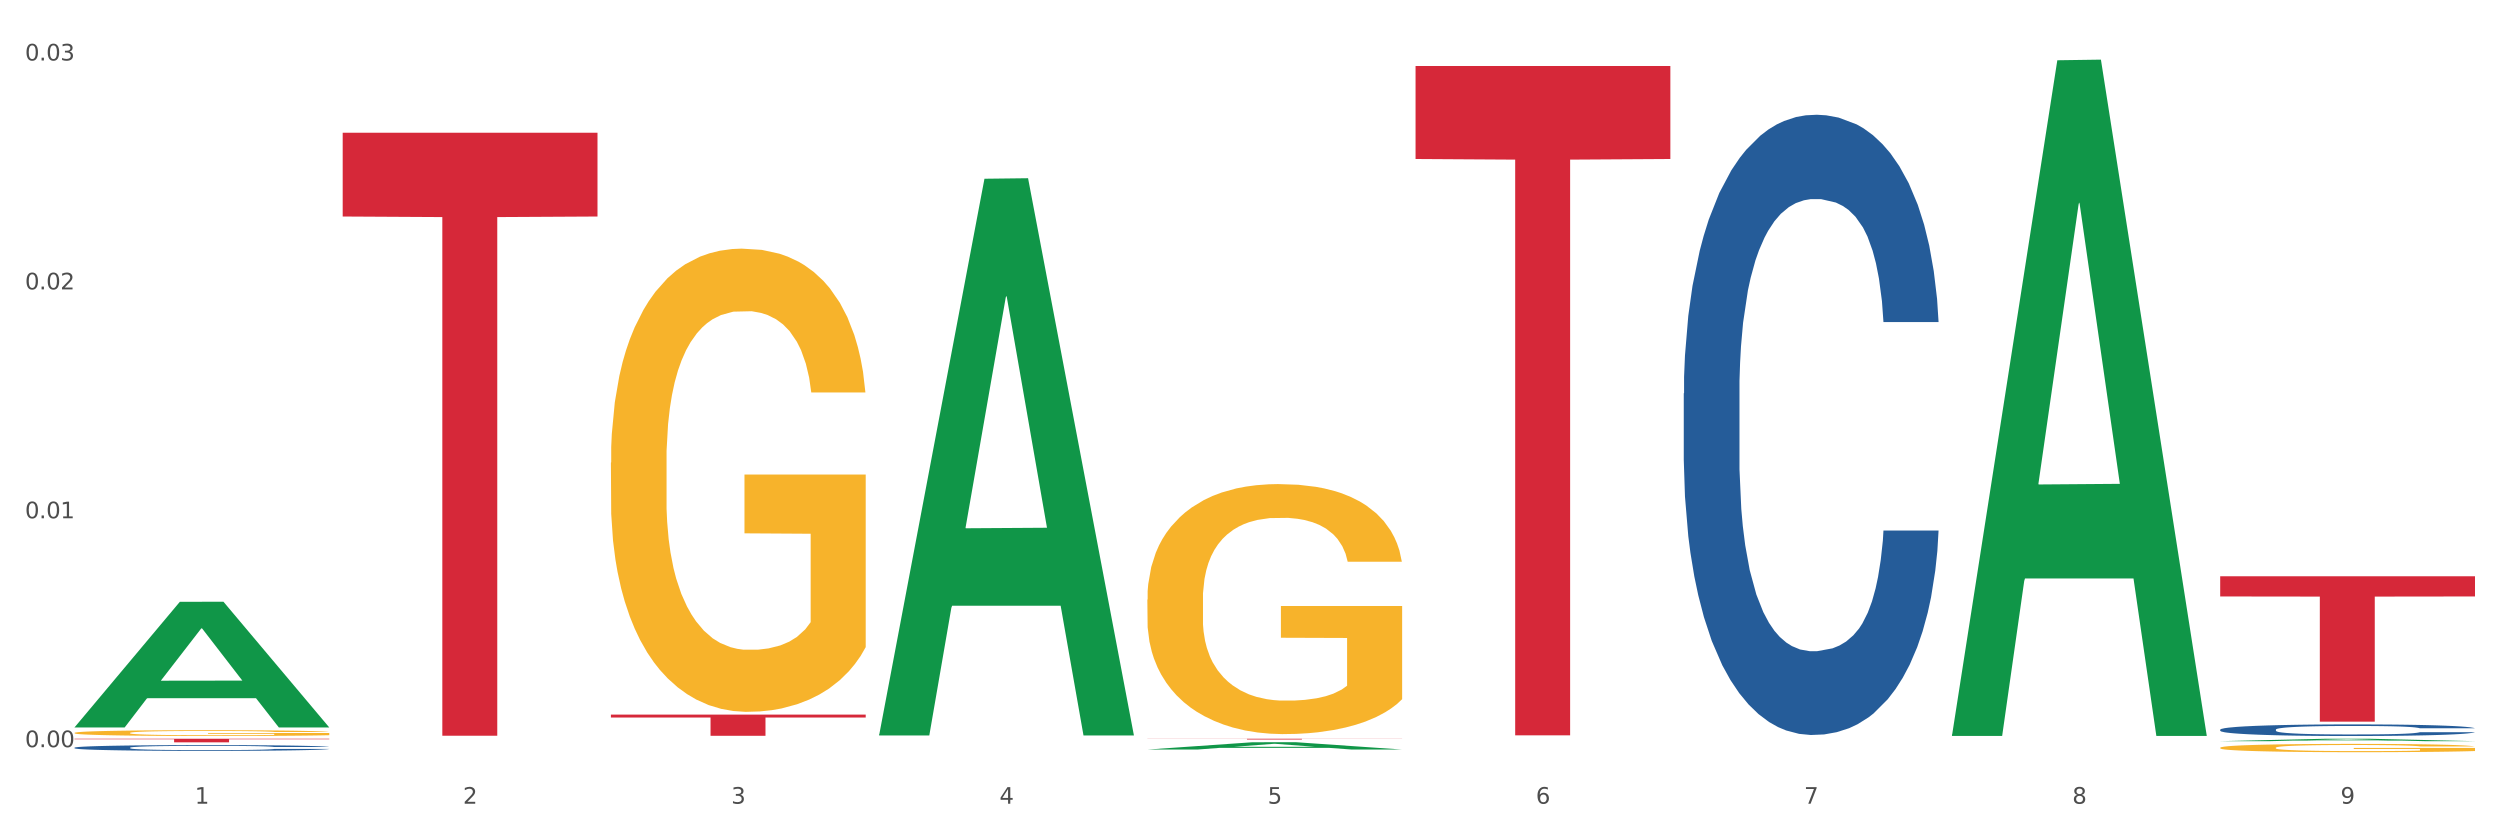
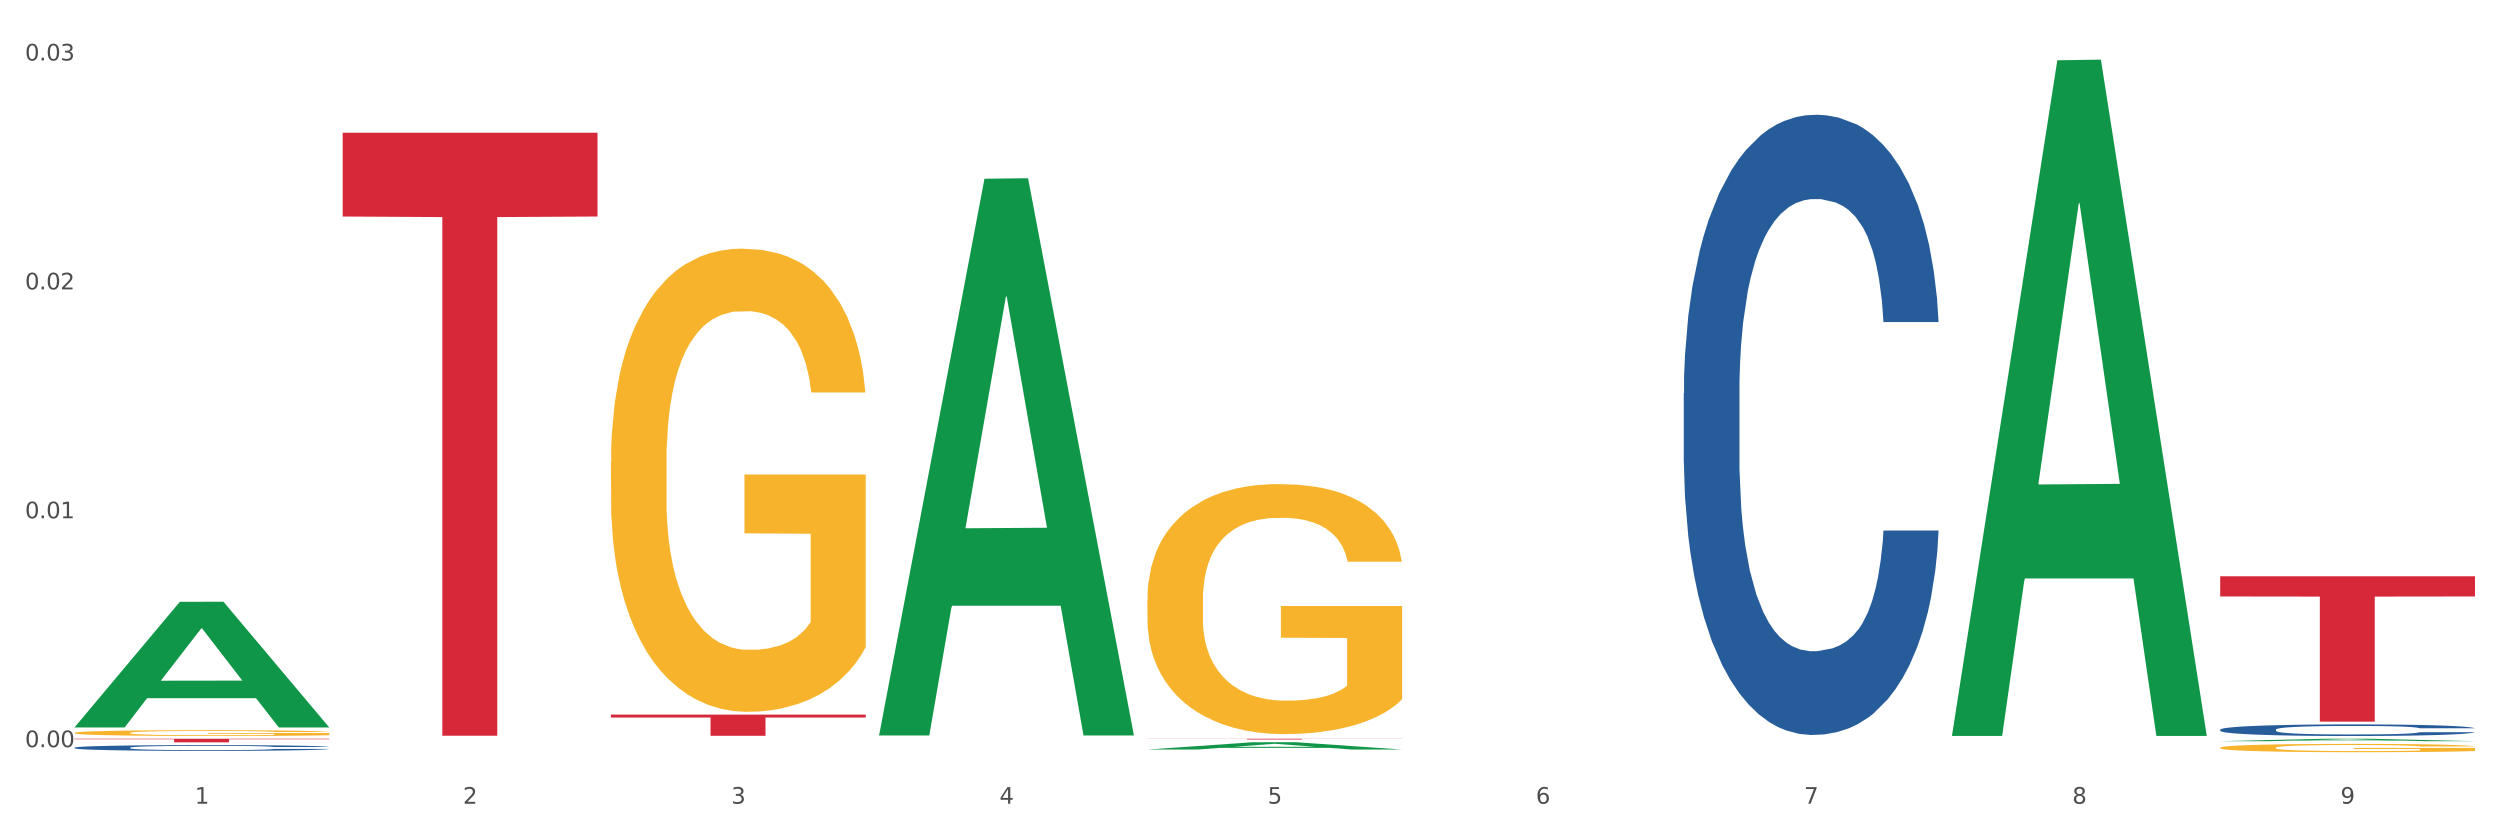
<svg xmlns="http://www.w3.org/2000/svg" xmlns:xlink="http://www.w3.org/1999/xlink" width="1080pt" height="360pt" viewBox="0 0 1080 360" version="1.1">
  <rect x="0" y="0" width="1080" height="360" fill="#333333" stroke="none" />
  <defs>
    <style type="text/css">*{stroke-linejoin: round; stroke-linecap: butt}</style>
  </defs>
  <g id="figure_1">
    <g id="patch_1">
      <path d="M 0 360  L 1080 360  L 1080 0  L 0 0  z " style="fill: #ffffff; stroke: #ffffff; stroke-linejoin: miter" />
    </g>
    <g id="axes_1">
      <g id="matplotlib.axis_1">
        <g id="xtick_1">
          <g id="text_1">
            <g style="fill: #4d4d4d" transform="translate(84.159 347.204) scale(0.096 -0.096)">
              <defs>
                <path id="DejaVuSans-31" d="M 794 531  L 1825 531  L 1825 4091  L 703 3866  L 703 4441  L 1819 4666  L 2450 4666  L 2450 531  L 3481 531  L 3481 0  L 794 0  L 794 531  z " transform="scale(0.016)" />
              </defs>
              <use xlink:href="#DejaVuSans-31" />
            </g>
          </g>
        </g>
        <g id="xtick_2">
          <g id="text_2">
            <g style="fill: #4d4d4d" transform="translate(200.027 347.204) scale(0.096 -0.096)">
              <defs>
                <path id="DejaVuSans-32" d="M 1228 531  L 3431 531  L 3431 0  L 469 0  L 469 531  Q 828 903 1448 1529  Q 2069 2156 2228 2338  Q 2531 2678 2651 2914  Q 2772 3150 2772 3378  Q 2772 3750 2511 3984  Q 2250 4219 1831 4219  Q 1534 4219 1204 4116  Q 875 4013 500 3803  L 500 4441  Q 881 4594 1212 4672  Q 1544 4750 1819 4750  Q 2544 4750 2975 4387  Q 3406 4025 3406 3419  Q 3406 3131 3298 2873  Q 3191 2616 2906 2266  Q 2828 2175 2409 1742  Q 1991 1309 1228 531  z " transform="scale(0.016)" />
              </defs>
              <use xlink:href="#DejaVuSans-32" />
            </g>
          </g>
        </g>
        <g id="xtick_3">
          <g id="text_3">
            <g style="fill: #4d4d4d" transform="translate(315.896 347.204) scale(0.096 -0.096)">
              <defs>
                <path id="DejaVuSans-33" d="M 2597 2516  Q 3050 2419 3304 2112  Q 3559 1806 3559 1356  Q 3559 666 3084 287  Q 2609 -91 1734 -91  Q 1441 -91 1130 -33  Q 819 25 488 141  L 488 750  Q 750 597 1062 519  Q 1375 441 1716 441  Q 2309 441 2620 675  Q 2931 909 2931 1356  Q 2931 1769 2642 2001  Q 2353 2234 1838 2234  L 1294 2234  L 1294 2753  L 1863 2753  Q 2328 2753 2575 2939  Q 2822 3125 2822 3475  Q 2822 3834 2567 4026  Q 2313 4219 1838 4219  Q 1578 4219 1281 4162  Q 984 4106 628 3988  L 628 4550  Q 988 4650 1302 4700  Q 1616 4750 1894 4750  Q 2613 4750 3031 4423  Q 3450 4097 3450 3541  Q 3450 3153 3228 2886  Q 3006 2619 2597 2516  z " transform="scale(0.016)" />
              </defs>
              <use xlink:href="#DejaVuSans-33" />
            </g>
          </g>
        </g>
        <g id="xtick_4">
          <g id="text_4">
            <g style="fill: #4d4d4d" transform="translate(431.765 347.204) scale(0.096 -0.096)">
              <defs>
                <path id="DejaVuSans-34" d="M 2419 4116  L 825 1625  L 2419 1625  L 2419 4116  z M 2253 4666  L 3047 4666  L 3047 1625  L 3713 1625  L 3713 1100  L 3047 1100  L 3047 0  L 2419 0  L 2419 1100  L 313 1100  L 313 1709  L 2253 4666  z " transform="scale(0.016)" />
              </defs>
              <use xlink:href="#DejaVuSans-34" />
            </g>
          </g>
        </g>
        <g id="xtick_5">
          <g id="text_5">
            <g style="fill: #4d4d4d" transform="translate(547.634 347.204) scale(0.096 -0.096)">
              <defs>
                <path id="DejaVuSans-35" d="M 691 4666  L 3169 4666  L 3169 4134  L 1269 4134  L 1269 2991  Q 1406 3038 1543 3061  Q 1681 3084 1819 3084  Q 2600 3084 3056 2656  Q 3513 2228 3513 1497  Q 3513 744 3044 326  Q 2575 -91 1722 -91  Q 1428 -91 1123 -41  Q 819 9 494 109  L 494 744  Q 775 591 1075 516  Q 1375 441 1709 441  Q 2250 441 2565 725  Q 2881 1009 2881 1497  Q 2881 1984 2565 2268  Q 2250 2553 1709 2553  Q 1456 2553 1204 2497  Q 953 2441 691 2322  L 691 4666  z " transform="scale(0.016)" />
              </defs>
              <use xlink:href="#DejaVuSans-35" />
            </g>
          </g>
        </g>
        <g id="xtick_6">
          <g id="text_6">
            <g style="fill: #4d4d4d" transform="translate(663.502 347.204) scale(0.096 -0.096)">
              <defs>
                <path id="DejaVuSans-36" d="M 2113 2584  Q 1688 2584 1439 2293  Q 1191 2003 1191 1497  Q 1191 994 1439 701  Q 1688 409 2113 409  Q 2538 409 2786 701  Q 3034 994 3034 1497  Q 3034 2003 2786 2293  Q 2538 2584 2113 2584  z M 3366 4563  L 3366 3988  Q 3128 4100 2886 4159  Q 2644 4219 2406 4219  Q 1781 4219 1451 3797  Q 1122 3375 1075 2522  Q 1259 2794 1537 2939  Q 1816 3084 2150 3084  Q 2853 3084 3261 2657  Q 3669 2231 3669 1497  Q 3669 778 3244 343  Q 2819 -91 2113 -91  Q 1303 -91 875 529  Q 447 1150 447 2328  Q 447 3434 972 4092  Q 1497 4750 2381 4750  Q 2619 4750 2861 4703  Q 3103 4656 3366 4563  z " transform="scale(0.016)" />
              </defs>
              <use xlink:href="#DejaVuSans-36" />
            </g>
          </g>
        </g>
        <g id="xtick_7">
          <g id="text_7">
            <g style="fill: #4d4d4d" transform="translate(779.371 347.204) scale(0.096 -0.096)">
              <defs>
                <path id="DejaVuSans-37" d="M 525 4666  L 3525 4666  L 3525 4397  L 1831 0  L 1172 0  L 2766 4134  L 525 4134  L 525 4666  z " transform="scale(0.016)" />
              </defs>
              <use xlink:href="#DejaVuSans-37" />
            </g>
          </g>
        </g>
        <g id="xtick_8">
          <g id="text_8">
            <g style="fill: #4d4d4d" transform="translate(895.24 347.204) scale(0.096 -0.096)">
              <defs>
                <path id="DejaVuSans-38" d="M 2034 2216  Q 1584 2216 1326 1975  Q 1069 1734 1069 1313  Q 1069 891 1326 650  Q 1584 409 2034 409  Q 2484 409 2743 651  Q 3003 894 3003 1313  Q 3003 1734 2745 1975  Q 2488 2216 2034 2216  z M 1403 2484  Q 997 2584 770 2862  Q 544 3141 544 3541  Q 544 4100 942 4425  Q 1341 4750 2034 4750  Q 2731 4750 3128 4425  Q 3525 4100 3525 3541  Q 3525 3141 3298 2862  Q 3072 2584 2669 2484  Q 3125 2378 3379 2068  Q 3634 1759 3634 1313  Q 3634 634 3220 271  Q 2806 -91 2034 -91  Q 1263 -91 848 271  Q 434 634 434 1313  Q 434 1759 690 2068  Q 947 2378 1403 2484  z M 1172 3481  Q 1172 3119 1398 2916  Q 1625 2713 2034 2713  Q 2441 2713 2670 2916  Q 2900 3119 2900 3481  Q 2900 3844 2670 4047  Q 2441 4250 2034 4250  Q 1625 4250 1398 4047  Q 1172 3844 1172 3481  z " transform="scale(0.016)" />
              </defs>
              <use xlink:href="#DejaVuSans-38" />
            </g>
          </g>
        </g>
        <g id="xtick_9">
          <g id="text_9">
            <g style="fill: #4d4d4d" transform="translate(1011.108 347.204) scale(0.096 -0.096)">
              <defs>
                <path id="DejaVuSans-39" d="M 703 97  L 703 672  Q 941 559 1184 500  Q 1428 441 1663 441  Q 2288 441 2617 861  Q 2947 1281 2994 2138  Q 2813 1869 2534 1725  Q 2256 1581 1919 1581  Q 1219 1581 811 2004  Q 403 2428 403 3163  Q 403 3881 828 4315  Q 1253 4750 1959 4750  Q 2769 4750 3195 4129  Q 3622 3509 3622 2328  Q 3622 1225 3098 567  Q 2575 -91 1691 -91  Q 1453 -91 1209 -44  Q 966 3 703 97  z M 1959 2075  Q 2384 2075 2632 2365  Q 2881 2656 2881 3163  Q 2881 3666 2632 3958  Q 2384 4250 1959 4250  Q 1534 4250 1286 3958  Q 1038 3666 1038 3163  Q 1038 2656 1286 2365  Q 1534 2075 1959 2075  z " transform="scale(0.016)" />
              </defs>
              <use xlink:href="#DejaVuSans-39" />
            </g>
          </g>
        </g>
        <g id="xtick_10" />
        <g id="xtick_11" />
        <g id="xtick_12" />
        <g id="xtick_13" />
        <g id="xtick_14" />
        <g id="xtick_15" />
        <g id="xtick_16" />
        <g id="xtick_17" />
      </g>
      <g id="matplotlib.axis_2">
        <g id="ytick_1">
          <g id="text_10">
            <g style="fill: #4d4d4d" transform="translate(10.8 322.78) scale(0.096 -0.096)">
              <defs>
                <path id="DejaVuSans-30" d="M 2034 4250  Q 1547 4250 1301 3770  Q 1056 3291 1056 2328  Q 1056 1369 1301 889  Q 1547 409 2034 409  Q 2525 409 2770 889  Q 3016 1369 3016 2328  Q 3016 3291 2770 3770  Q 2525 4250 2034 4250  z M 2034 4750  Q 2819 4750 3233 4129  Q 3647 3509 3647 2328  Q 3647 1150 3233 529  Q 2819 -91 2034 -91  Q 1250 -91 836 529  Q 422 1150 422 2328  Q 422 3509 836 4129  Q 1250 4750 2034 4750  z " transform="scale(0.016)" />
                <path id="DejaVuSans-2e" d="M 684 794  L 1344 794  L 1344 0  L 684 0  L 684 794  z " transform="scale(0.016)" />
              </defs>
              <use xlink:href="#DejaVuSans-30" />
              <use xlink:href="#DejaVuSans-2e" transform="translate(63.623 0)" />
              <use xlink:href="#DejaVuSans-30" transform="translate(95.41 0)" />
              <use xlink:href="#DejaVuSans-30" transform="translate(159.033 0)" />
            </g>
          </g>
        </g>
        <g id="ytick_2">
          <g id="text_11">
            <g style="fill: #4d4d4d" transform="translate(10.8 223.9) scale(0.096 -0.096)">
              <use xlink:href="#DejaVuSans-30" />
              <use xlink:href="#DejaVuSans-2e" transform="translate(63.623 0)" />
              <use xlink:href="#DejaVuSans-30" transform="translate(95.41 0)" />
              <use xlink:href="#DejaVuSans-31" transform="translate(159.033 0)" />
            </g>
          </g>
        </g>
        <g id="ytick_3">
          <g id="text_12">
            <g style="fill: #4d4d4d" transform="translate(10.8 125.019) scale(0.096 -0.096)">
              <use xlink:href="#DejaVuSans-30" />
              <use xlink:href="#DejaVuSans-2e" transform="translate(63.623 0)" />
              <use xlink:href="#DejaVuSans-30" transform="translate(95.41 0)" />
              <use xlink:href="#DejaVuSans-32" transform="translate(159.033 0)" />
            </g>
          </g>
        </g>
        <g id="ytick_4">
          <g id="text_13">
            <g style="fill: #4d4d4d" transform="translate(10.8 26.138) scale(0.096 -0.096)">
              <use xlink:href="#DejaVuSans-30" />
              <use xlink:href="#DejaVuSans-2e" transform="translate(63.623 0)" />
              <use xlink:href="#DejaVuSans-30" transform="translate(95.41 0)" />
              <use xlink:href="#DejaVuSans-33" transform="translate(159.033 0)" />
            </g>
          </g>
        </g>
        <g id="ytick_5" />
        <g id="ytick_6" />
        <g id="ytick_7" />
      </g>
      <g id="PolyCollection_1">
        <path d="M 32.175 314.167  L 32.288 314.116  L 77.68 259.989  L 96.518 259.938  L 142.25 314.269  L 120.462 314.269  L 110.589 301.617  L 63.722 301.617  L 63.382 301.821  L 53.85 314.269  L 32.175 314.269  L 32.175 314.167  L 69.623 294.067  L 104.689 294.016  L 87.326 271.519  L 87.099 271.417  L 86.872 271.57  L 69.51 294.016  L 69.623 294.067  L 32.175 314.167  z " clip-path="url(#pc6399cfebe)" style="fill: #109648" />
        <path d="M 495.65 259.035  L 495.78 258.936  L 495.78 255.385  L 496.04 252.327  L 497.339 244.928  L 499.289 238.812  L 500.718 235.557  L 502.148 232.893  L 503.837 230.23  L 505.917 227.468  L 509.685 223.423  L 512.025 221.352  L 514.884 219.182  L 520.082 216.025  L 523.851 214.249  L 527.75 212.77  L 534.118 210.994  L 538.276 210.205  L 542.695 209.613  L 548.023 209.218  L 552.052 209.12  L 560.889 209.416  L 568.427 210.304  L 572.066 210.994  L 576.744 212.178  L 579.214 212.967  L 583.242 214.545  L 587.401 216.617  L 590.26 218.392  L 594.549 221.746  L 597.798 225.1  L 600.787 229.243  L 602.346 232.104  L 603.516 234.768  L 604.556 237.826  L 605.595 242.659  L 582.203 242.659  L 581.293 239.207  L 579.863 235.951  L 577.784 232.795  L 575.965 230.822  L 572.846 228.356  L 569.986 226.777  L 566.997 225.594  L 563.359 224.607  L 560.499 224.114  L 556.471 223.719  L 548.543 223.818  L 543.215 224.607  L 539.576 225.594  L 537.237 226.481  L 535.157 227.468  L 532.818 228.849  L 530.089 230.92  L 528.14 232.795  L 526.19 235.162  L 524.631 237.53  L 523.201 240.292  L 522.032 243.251  L 521.122 246.309  L 520.342 250.058  L 519.692 256.272  L 519.692 269.787  L 519.952 272.845  L 520.602 276.889  L 521.382 279.947  L 522.681 283.597  L 523.851 286.063  L 526.06 289.615  L 528.529 292.574  L 530.479 294.448  L 532.428 296.027  L 535.807 298.197  L 539.576 299.973  L 542.825 301.058  L 547.244 302.044  L 550.233 302.439  L 552.832 302.636  L 559.2 302.636  L 563.748 302.34  L 568.817 301.649  L 572.716 300.762  L 575.965 299.677  L 579.603 297.901  L 581.943 296.224  L 581.943 275.607  L 553.352 275.508  L 553.352 261.797  L 605.725 261.797  L 605.725 302.044  L 603.516 304.116  L 601.047 305.99  L 598.447 307.667  L 594.549 309.738  L 589.87 311.711  L 585.711 313.092  L 581.293 314.276  L 576.094 315.361  L 569.337 316.348  L 565.178 316.742  L 559.98 317.038  L 553.871 317.137  L 548.543 316.94  L 543.345 316.446  L 537.887 315.559  L 532.558 314.276  L 528.529 312.994  L 524.501 311.415  L 520.212 309.344  L 516.833 307.371  L 514.234 305.595  L 511.375 303.326  L 508.256 300.367  L 505.917 297.704  L 503.837 294.942  L 501.628 291.39  L 500.068 288.332  L 498.509 284.485  L 497.599 281.624  L 496.56 277.185  L 495.78 270.971  L 495.65 259.035  z " clip-path="url(#pc6399cfebe)" style="fill: #f7b32b" />
        <path d="M 959.125 323.019  L 959.255 323.016  L 959.255 322.898  L 959.515 322.796  L 960.814 322.55  L 962.764 322.347  L 964.193 322.239  L 965.623 322.15  L 967.312 322.062  L 969.391 321.97  L 973.16 321.836  L 975.5 321.767  L 978.359 321.695  L 983.557 321.59  L 987.326 321.531  L 991.225 321.482  L 997.593 321.423  L 1001.751 321.396  L 1006.17 321.377  L 1011.498 321.364  L 1015.527 321.36  L 1024.364 321.37  L 1031.902 321.4  L 1035.541 321.423  L 1040.219 321.462  L 1042.688 321.488  L 1046.717 321.541  L 1050.876 321.609  L 1053.735 321.668  L 1058.024 321.78  L 1061.273 321.891  L 1064.262 322.029  L 1065.821 322.124  L 1066.991 322.213  L 1068.03 322.314  L 1069.07 322.475  L 1045.677 322.475  L 1044.768 322.36  L 1043.338 322.252  L 1041.259 322.147  L 1039.439 322.081  L 1036.32 321.999  L 1033.461 321.947  L 1030.472 321.908  L 1026.833 321.875  L 1023.974 321.858  L 1019.946 321.845  L 1012.018 321.849  L 1006.69 321.875  L 1003.051 321.908  L 1000.712 321.937  L 998.632 321.97  L 996.293 322.016  L 993.564 322.085  L 991.614 322.147  L 989.665 322.226  L 988.106 322.304  L 986.676 322.396  L 985.506 322.494  L 984.597 322.596  L 983.817 322.721  L 983.167 322.927  L 983.167 323.376  L 983.427 323.478  L 984.077 323.612  L 984.857 323.714  L 986.156 323.835  L 987.326 323.917  L 989.535 324.035  L 992.004 324.133  L 993.954 324.196  L 995.903 324.248  L 999.282 324.32  L 1003.051 324.379  L 1006.3 324.415  L 1010.718 324.448  L 1013.708 324.461  L 1016.307 324.468  L 1022.675 324.468  L 1027.223 324.458  L 1032.292 324.435  L 1036.19 324.405  L 1039.439 324.369  L 1043.078 324.31  L 1045.418 324.255  L 1045.418 323.57  L 1016.827 323.566  L 1016.827 323.111  L 1069.2 323.111  L 1069.2 324.448  L 1066.991 324.517  L 1064.521 324.579  L 1061.922 324.635  L 1058.024 324.704  L 1053.345 324.769  L 1049.186 324.815  L 1044.768 324.854  L 1039.569 324.89  L 1032.811 324.923  L 1028.653 324.936  L 1023.454 324.946  L 1017.346 324.95  L 1012.018 324.943  L 1006.82 324.927  L 1001.361 324.897  L 996.033 324.854  L 992.004 324.812  L 987.976 324.759  L 983.687 324.691  L 980.308 324.625  L 977.709 324.566  L 974.85 324.491  L 971.731 324.392  L 969.391 324.304  L 967.312 324.212  L 965.103 324.094  L 963.543 323.992  L 961.984 323.865  L 961.074 323.769  L 960.034 323.622  L 959.255 323.415  L 959.125 323.019  z " clip-path="url(#pc6399cfebe)" style="fill: #f7b32b" />
        <path d="M 959.125 315.194  L 959.255 315.19  L 959.255 315.062  L 959.645 314.887  L 961.076 314.566  L 962.898 314.323  L 966.021 314.039  L 967.712 313.92  L 969.924 313.787  L 974.478 313.571  L 979.683 313.388  L 983.326 313.287  L 986.058 313.223  L 992.173 313.108  L 995.686 313.058  L 999.33 313.016  L 1002.452 312.989  L 1007.657 312.957  L 1011.82 312.943  L 1016.635 312.938  L 1020.668 312.943  L 1026.003 312.961  L 1033.809 313.016  L 1036.802 313.048  L 1040.835 313.103  L 1044.999 313.177  L 1048.382 313.25  L 1052.285 313.356  L 1056.319 313.493  L 1060.222 313.667  L 1062.955 313.828  L 1065.167 313.998  L 1067.118 314.204  L 1068.549 314.429  L 1069.2 314.617  L 1045.389 314.617  L 1044.739 314.447  L 1043.438 314.264  L 1042.137 314.14  L 1040.705 314.039  L 1038.493 313.924  L 1036.542 313.851  L 1033.289 313.764  L 1030.296 313.709  L 1027.824 313.677  L 1024.832 313.649  L 1018.456 313.622  L 1013.902 313.622  L 1011.04 313.631  L 1007.527 313.654  L 1004.534 313.686  L 1001.021 313.741  L 998.289 313.8  L 995.556 313.878  L 993.995 313.933  L 991.653 314.034  L 990.092 314.117  L 988.01 314.259  L 986.839 314.36  L 984.757 314.621  L 983.846 314.814  L 983.456 314.947  L 983.196 315.094  L 983.196 315.809  L 983.976 316.13  L 984.627 316.268  L 985.668 316.423  L 987.619 316.625  L 990.482 316.822  L 993.474 316.965  L 995.947 317.052  L 998.289 317.116  L 1000.631 317.166  L 1003.493 317.212  L 1005.835 317.24  L 1009.348 317.267  L 1013.512 317.281  L 1016.765 317.281  L 1023.4 317.258  L 1026.393 317.235  L 1029.255 317.203  L 1032.378 317.153  L 1034.85 317.098  L 1036.282 317.056  L 1038.624 316.969  L 1040.445 316.877  L 1042.006 316.772  L 1043.047 316.68  L 1044.218 316.543  L 1045.129 316.387  L 1045.389 316.304  L 1069.2 316.304  L 1068.68 316.469  L 1067.769 316.63  L 1065.947 316.845  L 1064.516 316.969  L 1062.304 317.12  L 1059.962 317.249  L 1056.709 317.391  L 1053.717 317.496  L 1050.594 317.588  L 1047.211 317.671  L 1041.096 317.785  L 1038.884 317.817  L 1034.2 317.872  L 1030.557 317.905  L 1025.222 317.937  L 1019.757 317.955  L 1014.032 317.96  L 1008.958 317.95  L 1003.363 317.923  L 999.85 317.895  L 995.947 317.854  L 991.393 317.79  L 987.099 317.712  L 983.065 317.62  L 979.292 317.515  L 975.779 317.396  L 971.225 317.198  L 967.842 317.006  L 965.37 316.827  L 963.679 316.676  L 961.987 316.483  L 961.076 316.35  L 959.645 316.029  L 959.125 315.731  L 959.125 315.194  z " clip-path="url(#pc6399cfebe)" style="fill: #255c99" />
        <path d="M 727.387 169.965  L 727.517 169.72  L 727.517 162.868  L 727.908 153.57  L 729.339 136.44  L 731.161 123.471  L 734.283 108.299  L 735.975 101.937  L 738.187 94.84  L 742.741 83.339  L 747.945 73.551  L 751.588 68.168  L 754.321 64.742  L 760.436 58.624  L 763.949 55.932  L 767.592 53.73  L 770.715 52.262  L 775.919 50.549  L 780.083 49.815  L 784.897 49.57  L 788.931 49.815  L 794.265 50.794  L 802.072 53.73  L 805.065 55.443  L 809.098 58.379  L 813.262 62.295  L 816.645 66.21  L 820.548 71.838  L 824.581 79.179  L 828.485 88.478  L 831.217 97.043  L 833.429 106.097  L 835.381 117.109  L 836.812 129.099  L 837.463 139.132  L 813.652 139.132  L 813.001 130.078  L 811.7 120.29  L 810.399 113.683  L 808.968 108.299  L 806.756 102.182  L 804.804 98.266  L 801.551 93.617  L 798.559 90.68  L 796.087 88.968  L 793.094 87.499  L 786.719 86.031  L 782.165 86.031  L 779.302 86.521  L 775.789 87.744  L 772.797 89.457  L 769.284 92.393  L 766.551 95.575  L 763.819 99.735  L 762.257 102.671  L 759.915 108.055  L 758.354 112.459  L 756.272 120.045  L 755.101 125.429  L 753.019 139.377  L 752.109 149.654  L 751.718 156.751  L 751.458 164.581  L 751.458 202.755  L 752.239 219.885  L 752.889 227.226  L 753.93 235.546  L 755.882 246.313  L 758.744 256.835  L 761.737 264.421  L 764.209 269.07  L 766.551 272.496  L 768.893 275.188  L 771.756 277.635  L 774.098 279.103  L 777.611 280.571  L 781.774 281.305  L 785.027 281.305  L 791.663 280.082  L 794.656 278.858  L 797.518 277.146  L 800.641 274.454  L 803.113 271.517  L 804.544 269.315  L 806.886 264.666  L 808.708 259.771  L 810.269 254.143  L 811.31 249.249  L 812.481 241.908  L 813.392 233.588  L 813.652 229.183  L 837.463 229.183  L 836.942 237.993  L 836.031 246.557  L 834.21 258.059  L 832.779 264.666  L 830.567 272.741  L 828.225 279.593  L 824.972 287.178  L 821.979 292.807  L 818.856 297.701  L 815.474 302.105  L 809.358 308.223  L 807.146 309.936  L 802.462 312.872  L 798.819 314.585  L 793.485 316.298  L 788.02 317.277  L 782.295 317.522  L 777.22 317.032  L 771.626 315.564  L 768.113 314.096  L 764.209 311.894  L 759.655 308.468  L 755.362 304.308  L 751.328 299.414  L 747.555 293.785  L 744.042 287.423  L 739.488 276.901  L 736.105 266.623  L 733.633 257.08  L 731.941 249.004  L 730.25 238.727  L 729.339 231.63  L 727.908 214.501  L 727.387 198.595  L 727.387 169.965  z " clip-path="url(#pc6399cfebe)" style="fill: #255c99" />
        <path d="M 32.175 322.999  L 32.305 322.997  L 32.305 322.933  L 32.695 322.846  L 34.127 322.686  L 35.948 322.565  L 39.071 322.423  L 40.762 322.364  L 42.974 322.297  L 47.528 322.19  L 52.733 322.098  L 56.376 322.048  L 59.108 322.016  L 65.224 321.959  L 68.737 321.934  L 72.38 321.913  L 75.503 321.899  L 80.707 321.883  L 84.871 321.876  L 89.685 321.874  L 93.718 321.876  L 99.053 321.886  L 106.86 321.913  L 109.852 321.929  L 113.886 321.956  L 118.049 321.993  L 121.432 322.03  L 125.336 322.082  L 129.369 322.151  L 133.273 322.238  L 136.005 322.318  L 138.217 322.402  L 140.168 322.505  L 141.6 322.617  L 142.25 322.711  L 118.44 322.711  L 117.789 322.627  L 116.488 322.535  L 115.187 322.473  L 113.756 322.423  L 111.544 322.366  L 109.592 322.329  L 106.339 322.286  L 103.347 322.258  L 100.874 322.242  L 97.882 322.229  L 91.506 322.215  L 86.952 322.215  L 84.09 322.219  L 80.577 322.231  L 77.584 322.247  L 74.071 322.274  L 71.339 322.304  L 68.607 322.343  L 67.045 322.37  L 64.703 322.421  L 63.142 322.462  L 61.06 322.533  L 59.889 322.583  L 57.807 322.713  L 56.896 322.81  L 56.506 322.876  L 56.246 322.949  L 56.246 323.306  L 57.027 323.466  L 57.677 323.535  L 58.718 323.612  L 60.67 323.713  L 63.532 323.811  L 66.525 323.882  L 68.997 323.926  L 71.339 323.958  L 73.681 323.983  L 76.543 324.006  L 78.885 324.019  L 82.398 324.033  L 86.562 324.04  L 89.815 324.04  L 96.451 324.029  L 99.443 324.017  L 102.306 324.001  L 105.428 323.976  L 107.901 323.949  L 109.332 323.928  L 111.674 323.885  L 113.495 323.839  L 115.057 323.786  L 116.098 323.74  L 117.269 323.672  L 118.179 323.594  L 118.44 323.553  L 142.25 323.553  L 141.73 323.635  L 140.819 323.715  L 138.997 323.823  L 137.566 323.885  L 135.354 323.96  L 133.012 324.024  L 129.759 324.095  L 126.767 324.148  L 123.644 324.193  L 120.261 324.234  L 114.146 324.292  L 111.934 324.308  L 107.25 324.335  L 103.607 324.351  L 98.272 324.367  L 92.807 324.376  L 87.083 324.379  L 82.008 324.374  L 76.413 324.36  L 72.9 324.347  L 68.997 324.326  L 64.443 324.294  L 60.149 324.255  L 56.116 324.209  L 52.342 324.157  L 48.829 324.097  L 44.275 323.999  L 40.893 323.903  L 38.42 323.814  L 36.729 323.738  L 35.037 323.642  L 34.127 323.576  L 32.695 323.416  L 32.175 323.267  L 32.175 322.999  z " clip-path="url(#pc6399cfebe)" style="fill: #255c99" />
        <path d="M 32.175 319.133  L 142.25 319.133  L 142.25 319.351  L 98.951 319.352  L 98.951 320.701  L 75.214 320.701  L 75.214 319.352  L 32.175 319.351  L 32.175 319.135  L 32.175 319.133  z " clip-path="url(#pc6399cfebe)" style="fill: #d62839" />
        <path d="M 148.044 57.331  L 258.119 57.331  L 258.119 93.534  L 214.819 93.779  L 214.819 317.85  L 191.083 317.85  L 191.083 93.779  L 148.044 93.534  L 148.044 57.575  L 148.044 57.331  z " clip-path="url(#pc6399cfebe)" style="fill: #d62839" />
        <path d="M 263.912 308.696  L 373.988 308.696  L 373.988 309.972  L 330.688 309.981  L 330.688 317.877  L 306.951 317.877  L 306.951 309.981  L 263.912 309.972  L 263.912 308.705  L 263.912 308.696  z " clip-path="url(#pc6399cfebe)" style="fill: #d62839" />
        <path d="M 495.65 319.133  L 605.725 319.133  L 605.725 319.18  L 562.425 319.18  L 562.425 319.47  L 538.689 319.47  L 538.689 319.18  L 495.65 319.18  L 495.65 319.133  L 495.65 319.133  z " clip-path="url(#pc6399cfebe)" style="fill: #d62839" />
-         <path d="M 611.519 28.502  L 721.594 28.502  L 721.594 68.687  L 678.294 68.958  L 678.294 317.668  L 654.557 317.668  L 654.557 68.958  L 611.519 68.687  L 611.519 28.774  L 611.519 28.502  z " clip-path="url(#pc6399cfebe)" style="fill: #d62839" />
        <path d="M 959.125 248.939  L 1069.2 248.939  L 1069.2 257.669  L 1025.9 257.728  L 1025.9 311.765  L 1002.164 311.765  L 1002.164 257.728  L 959.125 257.669  L 959.125 248.998  L 959.125 248.939  z " clip-path="url(#pc6399cfebe)" style="fill: #d62839" />
        <path d="M 263.912 199.878  L 264.042 199.695  L 264.042 193.116  L 264.302 187.45  L 265.602 173.743  L 267.551 162.412  L 268.981 156.381  L 270.41 151.447  L 272.1 146.512  L 274.179 141.395  L 277.948 133.902  L 280.287 130.064  L 283.146 126.043  L 288.345 120.195  L 292.114 116.905  L 296.012 114.164  L 302.38 110.874  L 306.539 109.412  L 310.958 108.316  L 316.286 107.585  L 320.315 107.402  L 329.152 107.95  L 336.689 109.595  L 340.328 110.874  L 345.007 113.067  L 347.476 114.53  L 351.505 117.454  L 355.663 121.292  L 358.523 124.581  L 362.811 130.795  L 366.06 137.009  L 369.049 144.685  L 370.609 149.985  L 371.778 154.919  L 372.818 160.585  L 373.858 169.54  L 350.465 169.54  L 349.555 163.143  L 348.126 157.112  L 346.047 151.264  L 344.227 147.609  L 341.108 143.04  L 338.249 140.116  L 335.26 137.923  L 331.621 136.095  L 328.762 135.181  L 324.733 134.45  L 316.806 134.633  L 311.477 136.095  L 307.839 137.923  L 305.499 139.567  L 303.42 141.395  L 301.081 143.954  L 298.352 147.792  L 296.402 151.264  L 294.453 155.65  L 292.893 160.036  L 291.464 165.154  L 290.294 170.637  L 289.384 176.302  L 288.605 183.247  L 287.955 194.761  L 287.955 219.799  L 288.215 225.464  L 288.865 232.957  L 289.644 238.623  L 290.944 245.385  L 292.114 249.954  L 294.323 256.533  L 296.792 262.016  L 298.741 265.488  L 300.691 268.413  L 304.07 272.433  L 307.839 275.723  L 311.088 277.733  L 315.506 279.561  L 318.495 280.292  L 321.094 280.657  L 327.462 280.657  L 332.011 280.109  L 337.079 278.83  L 340.978 277.185  L 344.227 275.175  L 347.866 271.885  L 350.205 268.778  L 350.205 230.581  L 321.614 230.399  L 321.614 204.995  L 373.988 204.995  L 373.988 279.561  L 371.778 283.399  L 369.309 286.871  L 366.71 289.978  L 362.811 293.816  L 358.133 297.471  L 353.974 300.03  L 349.555 302.223  L 344.357 304.233  L 337.599 306.061  L 333.44 306.792  L 328.242 307.34  L 322.134 307.523  L 316.806 307.157  L 311.607 306.244  L 306.149 304.599  L 300.821 302.223  L 296.792 299.847  L 292.763 296.923  L 288.475 293.085  L 285.096 289.43  L 282.497 286.14  L 279.637 281.937  L 276.518 276.454  L 274.179 271.519  L 272.1 266.402  L 269.891 259.823  L 268.331 254.157  L 266.772 247.03  L 265.862 241.73  L 264.822 233.506  L 264.042 221.992  L 263.912 199.878  z " clip-path="url(#pc6399cfebe)" style="fill: #f7b32b" />
        <path d="M 32.175 316.606  L 32.305 316.603  L 32.305 316.521  L 32.565 316.449  L 33.864 316.277  L 35.814 316.134  L 37.243 316.059  L 38.673 315.996  L 40.362 315.934  L 42.442 315.87  L 46.211 315.776  L 48.55 315.728  L 51.409 315.677  L 56.607 315.603  L 60.376 315.562  L 64.275 315.528  L 70.643 315.486  L 74.802 315.468  L 79.22 315.454  L 84.548 315.445  L 88.577 315.442  L 97.414 315.449  L 104.952 315.47  L 108.591 315.486  L 113.269 315.514  L 115.739 315.532  L 119.767 315.569  L 123.926 315.617  L 126.785 315.659  L 131.074 315.737  L 134.323 315.815  L 137.312 315.911  L 138.871 315.978  L 140.041 316.04  L 141.081 316.111  L 142.12 316.224  L 118.728 316.224  L 117.818 316.144  L 116.388 316.068  L 114.309 315.994  L 112.49 315.948  L 109.371 315.891  L 106.512 315.854  L 103.522 315.826  L 99.884 315.803  L 97.025 315.792  L 92.996 315.783  L 85.068 315.785  L 79.74 315.803  L 76.101 315.826  L 73.762 315.847  L 71.683 315.87  L 69.343 315.902  L 66.614 315.95  L 64.665 315.994  L 62.715 316.049  L 61.156 316.105  L 59.726 316.169  L 58.557 316.238  L 57.647 316.309  L 56.867 316.396  L 56.217 316.541  L 56.217 316.856  L 56.477 316.927  L 57.127 317.022  L 57.907 317.093  L 59.206 317.178  L 60.376 317.236  L 62.585 317.318  L 65.055 317.387  L 67.004 317.431  L 68.953 317.468  L 72.332 317.518  L 76.101 317.56  L 79.35 317.585  L 83.769 317.608  L 86.758 317.617  L 89.357 317.622  L 95.725 317.622  L 100.274 317.615  L 105.342 317.599  L 109.241 317.578  L 112.49 317.553  L 116.129 317.511  L 118.468 317.472  L 118.468 316.992  L 89.877 316.99  L 89.877 316.67  L 142.25 316.67  L 142.25 317.608  L 140.041 317.656  L 137.572 317.7  L 134.973 317.739  L 131.074 317.787  L 126.395 317.833  L 122.237 317.865  L 117.818 317.893  L 112.62 317.918  L 105.862 317.941  L 101.703 317.95  L 96.505 317.957  L 90.397 317.96  L 85.068 317.955  L 79.87 317.944  L 74.412 317.923  L 69.083 317.893  L 65.055 317.863  L 61.026 317.826  L 56.737 317.778  L 53.358 317.732  L 50.759 317.691  L 47.9 317.638  L 44.781 317.569  L 42.442 317.507  L 40.362 317.442  L 38.153 317.36  L 36.594 317.288  L 35.034 317.199  L 34.124 317.132  L 33.085 317.029  L 32.305 316.884  L 32.175 316.606  z " clip-path="url(#pc6399cfebe)" style="fill: #f7b32b" />
        <path d="M 959.125 320.185  L 959.238 320.184  L 1004.63 319.134  L 1023.468 319.133  L 1069.2 320.187  L 1047.412 320.187  L 1037.539 319.941  L 990.672 319.941  L 990.332 319.945  L 980.799 320.187  L 959.125 320.187  L 959.125 320.185  L 996.573 319.795  L 1031.638 319.794  L 1014.276 319.358  L 1014.049 319.356  L 1013.822 319.359  L 996.46 319.794  L 996.573 319.795  L 959.125 320.185  z " clip-path="url(#pc6399cfebe)" style="fill: #109648" />
        <path d="M 379.781 317.271  L 379.895 317.044  L 425.286 77.216  L 444.124 76.989  L 489.856 317.723  L 468.068 317.723  L 458.196 261.665  L 411.328 261.665  L 410.988 262.569  L 401.456 317.723  L 379.781 317.723  L 379.781 317.271  L 417.229 228.211  L 452.295 227.985  L 434.932 128.301  L 434.705 127.849  L 434.478 128.527  L 417.116 227.985  L 417.229 228.211  L 379.781 317.271  z " clip-path="url(#pc6399cfebe)" style="fill: #109648" />
        <path d="M 495.65 323.799  L 495.763 323.796  L 541.155 320.646  L 559.993 320.643  L 605.725 323.805  L 583.937 323.805  L 574.064 323.069  L 527.197 323.069  L 526.857 323.081  L 517.324 323.805  L 495.65 323.805  L 495.65 323.799  L 533.098 322.63  L 568.163 322.627  L 550.801 321.317  L 550.574 321.311  L 550.347 321.32  L 532.985 322.627  L 533.098 322.63  L 495.65 323.799  z " clip-path="url(#pc6399cfebe)" style="fill: #109648" />
        <path d="M 843.256 317.38  L 843.369 317.106  L 888.761 26.034  L 907.599 25.759  L 953.331 317.929  L 931.543 317.929  L 921.67 249.893  L 874.803 249.893  L 874.463 250.99  L 864.931 317.929  L 843.256 317.929  L 843.256 317.38  L 880.704 209.291  L 915.77 209.017  L 898.407 88.034  L 898.18 87.485  L 897.953 88.308  L 880.591 209.017  L 880.704 209.291  L 843.256 317.38  z " clip-path="url(#pc6399cfebe)" style="fill: #109648" />
      </g>
    </g>
  </g>
  <defs>
    <clipPath id="pc6399cfebe">
      <rect x="32.175" y="10.8" width="1037.025" height="329.109" />
    </clipPath>
  </defs>
</svg>